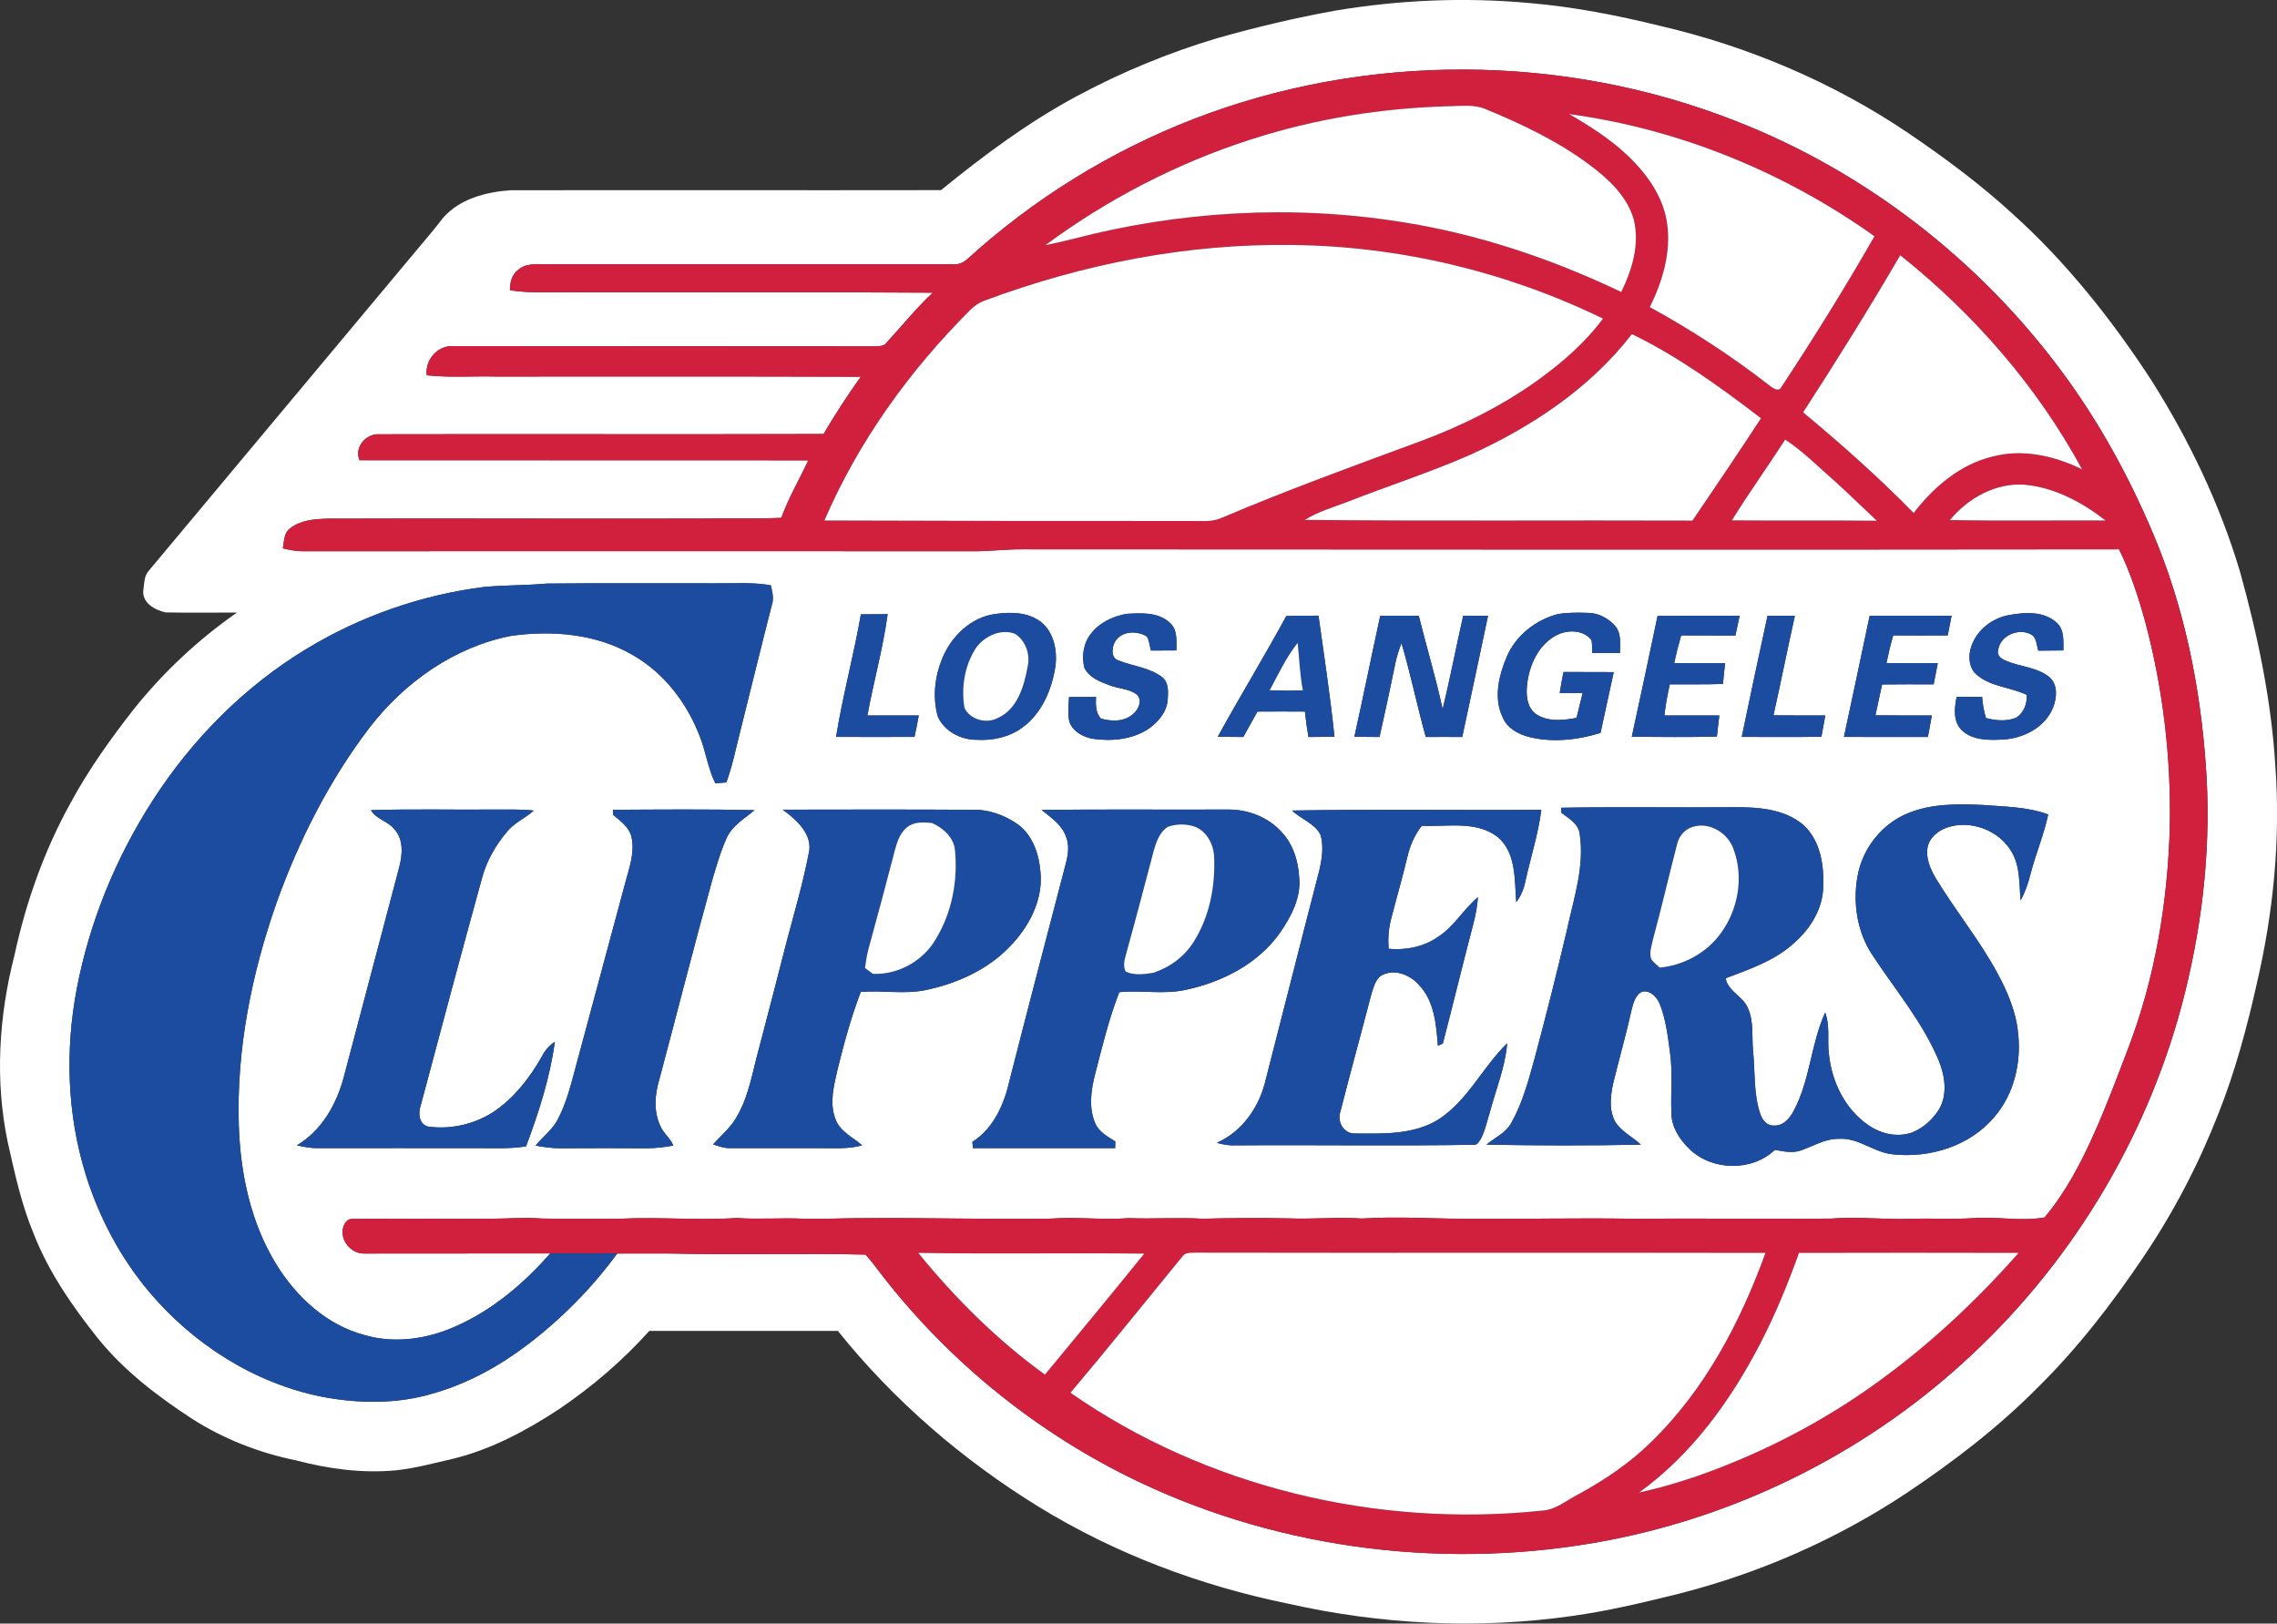
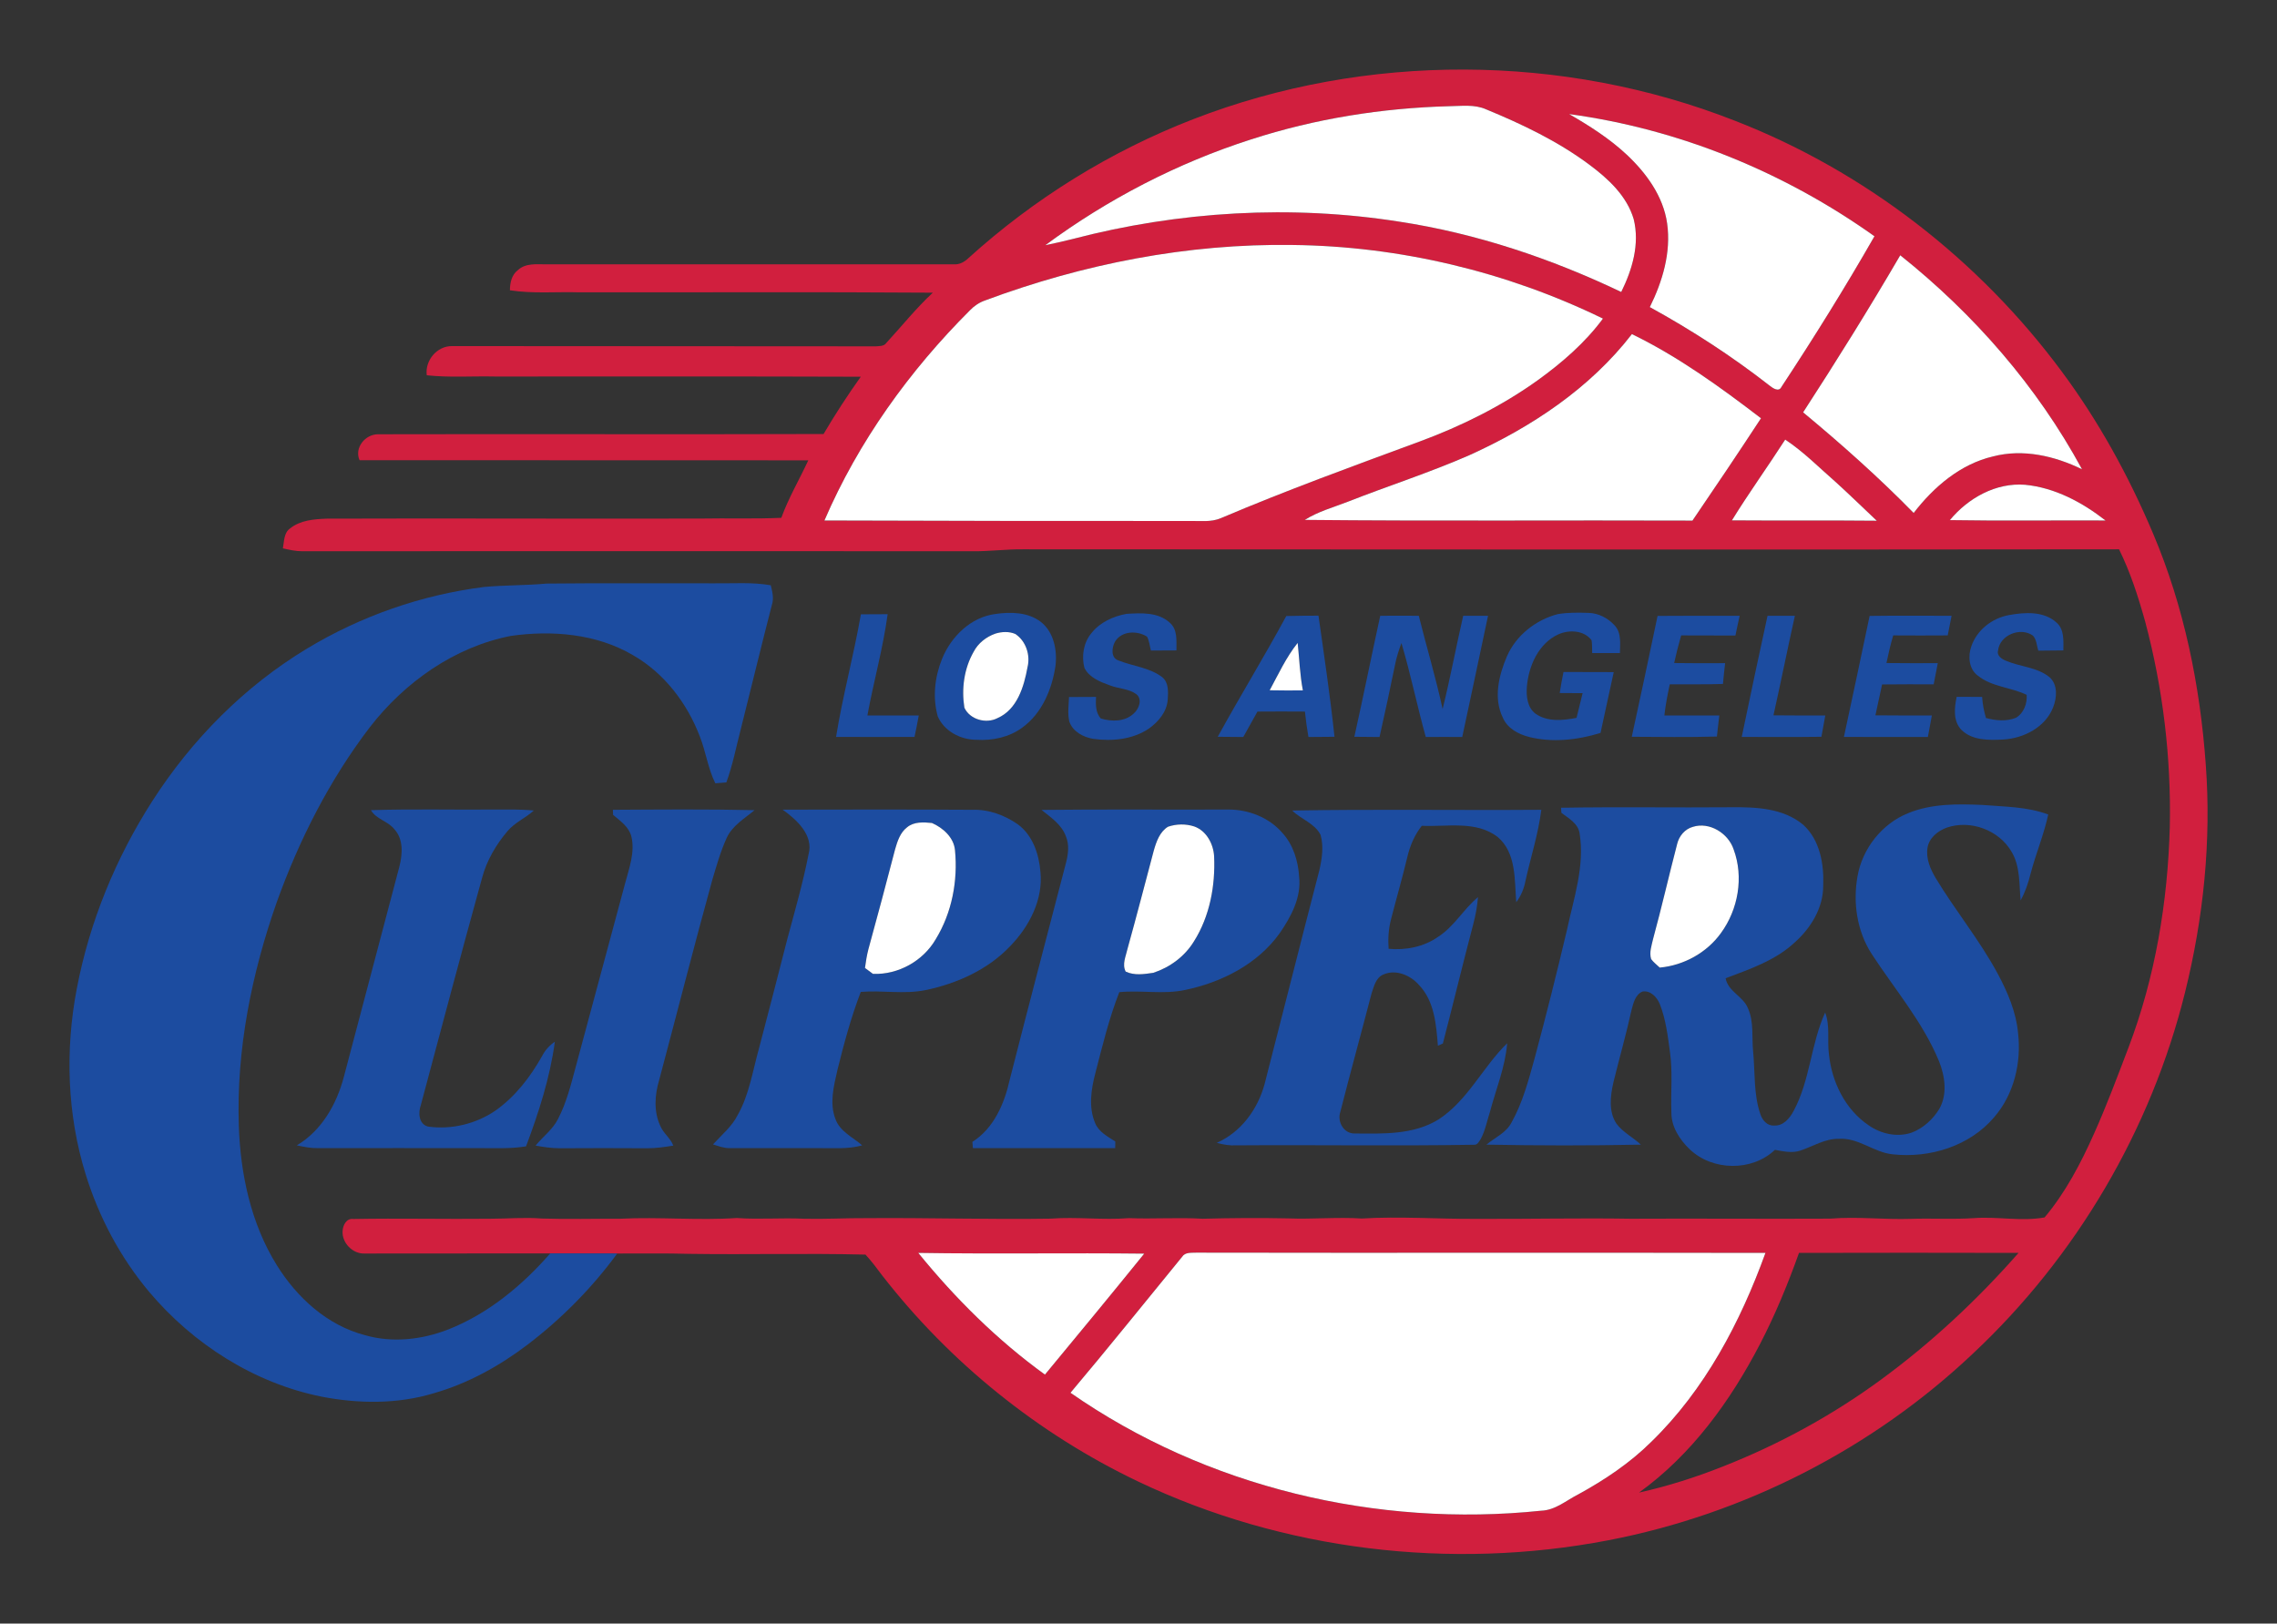
<svg xmlns="http://www.w3.org/2000/svg" width="73.45pt" height="52.37pt" viewBox="0 0 73.45 52.37" version="1.1">
  <rect x="0" y="0" width="73.45" height="52.37" fill="#333333" stroke="none" />
  <defs>
    <clipPath id="clip1">
-       <path d="M 0 0 L 73.449 0 L 73.449 52.371 L 0 52.371 Z M 0 0 " />
-     </clipPath>
+       </clipPath>
  </defs>
  <g id="surface1">
    <g clip-path="url(#clip1)" clip-rule="nonzero">
-       <path style=" stroke:none;fill-rule:nonzero;fill:rgb(100%,100%,100%);fill-opacity:1;" d="M 41.684 26.145 C 41.969 26.43 42.41 26.555 42.598 26.93 C 42.703 27.297 42.645 27.691 42.562 28.059 C 41.965 30.355 41.387 32.664 40.793 34.965 C 40.574 35.777 40.035 36.52 39.25 36.863 C 39.457 36.922 39.668 36.957 39.883 36.945 C 42.438 36.926 44.988 36.969 47.543 36.926 C 47.66 36.941 47.711 36.816 47.766 36.738 C 47.91 36.469 47.965 36.164 48.059 35.875 C 48.254 35.137 48.555 34.422 48.617 33.652 C 47.828 34.422 47.352 35.488 46.41 36.105 C 45.605 36.609 44.613 36.57 43.703 36.562 C 43.348 36.574 43.129 36.184 43.234 35.871 C 43.559 34.594 43.91 33.324 44.242 32.047 C 44.32 31.82 44.379 31.535 44.625 31.434 C 45.031 31.254 45.504 31.461 45.777 31.777 C 46.273 32.297 46.328 33.055 46.383 33.73 C 46.426 33.715 46.504 33.676 46.543 33.66 C 46.875 32.383 47.184 31.098 47.52 29.824 C 47.598 29.531 47.652 29.234 47.676 28.938 C 47.207 29.328 46.906 29.891 46.383 30.223 C 45.926 30.543 45.348 30.656 44.793 30.605 C 44.77 30.285 44.789 29.965 44.871 29.652 C 45.043 28.984 45.234 28.324 45.395 27.652 C 45.48 27.285 45.629 26.934 45.863 26.637 C 46.68 26.676 47.609 26.461 48.309 26.996 C 48.918 27.512 48.852 28.383 48.91 29.102 C 49.062 28.902 49.16 28.664 49.207 28.418 C 49.375 27.652 49.621 26.902 49.719 26.121 C 47.039 26.141 44.359 26.098 41.684 26.145 Z M 33.598 26.125 C 33.898 26.367 34.246 26.598 34.383 26.977 C 34.5 27.254 34.457 27.562 34.383 27.844 C 33.777 30.172 33.164 32.5 32.57 34.832 C 32.398 35.602 32.059 36.395 31.367 36.832 C 31.371 36.898 31.375 36.969 31.383 37.035 C 32.914 37.035 34.445 37.035 35.973 37.035 C 35.973 36.98 35.977 36.871 35.977 36.82 C 35.73 36.66 35.445 36.516 35.328 36.23 C 35.109 35.719 35.195 35.145 35.332 34.621 C 35.559 33.742 35.773 32.855 36.105 32.004 C 36.809 31.934 37.523 32.082 38.223 31.934 C 39.402 31.688 40.562 31.105 41.277 30.105 C 41.645 29.574 41.984 28.945 41.906 28.277 C 41.875 27.77 41.715 27.246 41.363 26.863 C 40.93 26.363 40.258 26.105 39.602 26.113 C 37.602 26.121 35.598 26.102 33.598 26.125 M 25.246 26.117 C 25.699 26.438 26.25 26.941 26.082 27.555 C 25.902 28.477 25.641 29.379 25.398 30.285 C 25.094 31.473 24.789 32.656 24.477 33.84 C 24.277 34.555 24.168 35.309 23.797 35.965 C 23.609 36.34 23.277 36.609 23 36.914 C 23.176 36.969 23.352 37.039 23.539 37.035 C 24.484 37.035 25.426 37.035 26.371 37.035 C 26.852 37.027 27.344 37.078 27.812 36.945 C 27.508 36.68 27.086 36.496 26.945 36.086 C 26.754 35.582 26.895 35.039 27.008 34.535 C 27.219 33.68 27.449 32.824 27.766 31.996 C 28.461 31.938 29.164 32.078 29.852 31.938 C 30.867 31.727 31.863 31.281 32.586 30.52 C 33.199 29.887 33.652 29.023 33.562 28.125 C 33.516 27.551 33.312 26.941 32.832 26.59 C 32.402 26.289 31.883 26.102 31.355 26.121 C 29.32 26.109 27.281 26.113 25.246 26.117 M 19.77 26.121 C 19.77 26.164 19.773 26.242 19.777 26.285 C 20.008 26.48 20.289 26.672 20.367 26.984 C 20.488 27.496 20.293 28.008 20.164 28.496 C 19.633 30.477 19.098 32.453 18.566 34.434 C 18.414 35 18.27 35.578 17.996 36.102 C 17.824 36.438 17.512 36.664 17.277 36.953 C 17.535 37 17.797 37.039 18.059 37.039 C 18.996 37.035 19.934 37.031 20.875 37.039 C 21.156 37.039 21.441 37 21.719 36.953 C 21.625 36.707 21.395 36.555 21.297 36.312 C 21.082 35.848 21.121 35.309 21.266 34.828 C 21.84 32.676 22.387 30.516 22.98 28.371 C 23.117 27.914 23.246 27.453 23.445 27.02 C 23.629 26.625 24.02 26.402 24.34 26.133 C 22.816 26.098 21.293 26.113 19.77 26.121 M 11.965 26.133 C 12.137 26.43 12.516 26.484 12.723 26.75 C 13.023 27.078 12.984 27.566 12.879 27.969 C 12.281 30.227 11.688 32.484 11.09 34.742 C 10.859 35.617 10.375 36.473 9.574 36.945 C 9.797 36.992 10.02 37.039 10.25 37.035 C 11.984 37.031 13.719 37.035 15.453 37.035 C 15.957 37.031 16.465 37.062 16.969 36.977 C 17.379 35.883 17.742 34.762 17.898 33.602 C 17.727 33.719 17.582 33.875 17.488 34.062 C 17.109 34.738 16.625 35.367 15.988 35.82 C 15.363 36.25 14.566 36.445 13.812 36.34 C 13.508 36.266 13.484 35.898 13.574 35.648 C 14.227 33.203 14.875 30.758 15.551 28.316 C 15.699 27.758 16 27.246 16.371 26.809 C 16.605 26.531 16.953 26.387 17.219 26.145 C 16.801 26.102 16.379 26.113 15.957 26.113 C 14.629 26.125 13.297 26.09 11.965 26.133 M 61.551 26.23 C 60.707 26.57 60.074 27.371 59.918 28.27 C 59.766 29.117 59.902 30.039 60.375 30.77 C 61.117 31.91 62.023 32.961 62.547 34.23 C 62.742 34.715 62.824 35.301 62.555 35.773 C 62.348 36.109 62.035 36.395 61.664 36.535 C 61.195 36.695 60.668 36.574 60.27 36.293 C 59.516 35.781 59.086 34.891 58.996 34 C 58.938 33.555 59.039 33.09 58.875 32.66 C 58.41 33.68 58.391 34.848 57.855 35.84 C 57.73 36.074 57.523 36.324 57.23 36.305 C 57.008 36.324 56.848 36.133 56.785 35.941 C 56.562 35.289 56.617 34.594 56.551 33.918 C 56.504 33.453 56.582 32.957 56.383 32.52 C 56.227 32.133 55.742 31.984 55.664 31.555 C 56.449 31.258 57.277 30.98 57.902 30.391 C 58.418 29.93 58.816 29.277 58.812 28.566 C 58.84 27.875 58.707 27.098 58.172 26.609 C 57.535 26.07 56.656 26.031 55.863 26.039 C 54.027 26.055 52.191 26.023 50.355 26.055 C 50.359 26.098 50.363 26.18 50.367 26.219 C 50.598 26.395 50.902 26.559 50.953 26.875 C 51.125 27.934 50.766 28.969 50.547 29.992 C 50.219 31.383 49.871 32.77 49.5 34.148 C 49.305 34.852 49.117 35.566 48.758 36.207 C 48.586 36.543 48.223 36.691 47.949 36.922 C 49.609 36.953 51.27 36.957 52.93 36.922 C 52.68 36.688 52.355 36.527 52.145 36.25 C 51.883 35.859 51.945 35.355 52.043 34.918 C 52.234 34.137 52.457 33.363 52.629 32.578 C 52.688 32.355 52.75 32.086 52.98 31.984 C 53.238 31.938 53.449 32.164 53.539 32.383 C 53.734 32.875 53.797 33.402 53.867 33.922 C 53.961 34.57 53.891 35.223 53.914 35.871 C 53.906 36.34 54.18 36.762 54.508 37.074 C 55.242 37.773 56.516 37.793 57.254 37.09 C 57.52 37.137 57.801 37.203 58.066 37.117 C 58.48 36.98 58.871 36.723 59.324 36.734 C 59.949 36.695 60.445 37.172 61.051 37.234 C 62.246 37.367 63.543 36.969 64.332 36.031 C 64.965 35.297 65.207 34.281 65.098 33.328 C 65.035 32.645 64.762 32.004 64.438 31.402 C 63.859 30.328 63.078 29.379 62.445 28.332 C 62.27 28.039 62.121 27.699 62.176 27.348 C 62.227 27.027 62.508 26.801 62.801 26.695 C 63.566 26.434 64.488 26.777 64.891 27.48 C 65.172 27.953 65.129 28.52 65.18 29.043 C 65.328 28.777 65.426 28.484 65.5 28.188 C 65.668 27.543 65.93 26.926 66.07 26.273 C 65.395 26.02 64.664 26.023 63.957 25.965 C 63.148 25.93 62.309 25.918 61.551 26.23 M 59.48 23.77 C 60.383 23.777 61.285 23.77 62.188 23.773 C 62.23 23.539 62.277 23.309 62.316 23.078 C 61.711 23.078 61.102 23.082 60.496 23.074 C 60.57 22.742 60.641 22.41 60.711 22.078 C 61.266 22.07 61.82 22.074 62.375 22.074 C 62.418 21.848 62.465 21.617 62.508 21.391 C 61.957 21.391 61.402 21.395 60.852 21.387 C 60.914 21.086 60.984 20.789 61.07 20.496 C 61.656 20.5 62.242 20.5 62.828 20.496 C 62.867 20.285 62.91 20.074 62.953 19.863 C 62.074 19.863 61.191 19.855 60.309 19.867 C 60.039 21.168 59.758 22.469 59.48 23.77 M 57.016 19.863 C 56.73 21.164 56.457 22.465 56.184 23.77 C 57.039 23.773 57.898 23.777 58.754 23.766 C 58.793 23.535 58.836 23.309 58.879 23.078 C 58.32 23.078 57.766 23.082 57.207 23.074 C 57.445 22.008 57.66 20.934 57.898 19.863 C 57.602 19.863 57.309 19.863 57.016 19.863 M 52.637 23.766 C 53.551 23.77 54.469 23.785 55.383 23.758 C 55.406 23.531 55.434 23.305 55.461 23.078 C 54.871 23.078 54.277 23.082 53.688 23.078 C 53.727 22.738 53.789 22.406 53.863 22.074 C 54.434 22.07 55.008 22.082 55.578 22.062 C 55.598 21.84 55.621 21.613 55.648 21.391 C 55.102 21.395 54.555 21.395 54.004 21.387 C 54.07 21.086 54.145 20.789 54.23 20.496 C 54.812 20.5 55.395 20.496 55.98 20.5 C 56.023 20.285 56.07 20.074 56.117 19.863 C 55.234 19.863 54.352 19.859 53.469 19.867 C 53.195 21.168 52.922 22.469 52.637 23.766 M 44.523 19.863 C 44.238 21.164 43.977 22.469 43.688 23.766 C 43.957 23.77 44.23 23.773 44.5 23.773 C 44.676 22.996 44.84 22.223 45 21.445 C 45.047 21.203 45.121 20.973 45.207 20.742 C 45.504 21.742 45.711 22.766 45.992 23.773 C 46.383 23.77 46.773 23.77 47.168 23.773 C 47.449 22.469 47.723 21.168 48 19.863 C 47.73 19.863 47.465 19.863 47.199 19.863 C 46.969 20.867 46.781 21.875 46.535 22.871 C 46.316 21.859 46.016 20.867 45.766 19.863 C 45.352 19.859 44.938 19.859 44.523 19.863 M 41.492 19.871 C 40.781 21.184 40 22.457 39.281 23.766 C 39.555 23.77 39.832 23.773 40.105 23.773 C 40.258 23.5 40.41 23.227 40.562 22.953 C 41.074 22.949 41.586 22.949 42.094 22.953 C 42.121 23.227 42.16 23.5 42.207 23.773 C 42.488 23.773 42.77 23.77 43.047 23.766 C 42.91 22.461 42.715 21.16 42.531 19.859 C 42.184 19.859 41.836 19.863 41.492 19.871 M 63.59 20.848 C 63.477 21.164 63.508 21.574 63.793 21.789 C 64.246 22.16 64.863 22.164 65.375 22.414 C 65.395 22.695 65.285 23 65.031 23.152 C 64.723 23.277 64.379 23.246 64.062 23.16 C 63.996 22.938 63.953 22.711 63.938 22.48 C 63.664 22.48 63.391 22.48 63.117 22.477 C 63.043 22.832 62.996 23.258 63.27 23.543 C 63.621 23.887 64.148 23.879 64.609 23.855 C 65.273 23.82 65.98 23.461 66.23 22.812 C 66.352 22.504 66.383 22.09 66.117 21.848 C 65.715 21.516 65.164 21.512 64.703 21.312 C 64.57 21.258 64.402 21.148 64.453 20.98 C 64.508 20.48 65.18 20.215 65.578 20.504 C 65.699 20.633 65.699 20.828 65.75 20.988 C 66.02 20.984 66.289 20.984 66.559 20.98 C 66.559 20.68 66.594 20.32 66.352 20.094 C 65.938 19.707 65.324 19.746 64.805 19.84 C 64.262 19.938 63.77 20.32 63.59 20.848 M 35.207 20.422 C 34.949 20.73 34.883 21.164 34.98 21.543 C 35.137 21.859 35.492 21.996 35.805 22.109 C 36.086 22.219 36.41 22.211 36.66 22.395 C 36.859 22.562 36.738 22.871 36.57 23.016 C 36.285 23.285 35.859 23.281 35.508 23.176 C 35.336 22.98 35.344 22.723 35.355 22.48 C 35.066 22.48 34.773 22.48 34.484 22.484 C 34.473 22.746 34.434 23.012 34.492 23.27 C 34.598 23.594 34.938 23.777 35.258 23.832 C 35.871 23.918 36.539 23.855 37.062 23.5 C 37.371 23.281 37.641 22.957 37.668 22.566 C 37.684 22.324 37.703 22.023 37.496 21.848 C 37.086 21.531 36.547 21.492 36.082 21.305 C 35.82 21.223 35.863 20.875 35.973 20.688 C 36.191 20.344 36.684 20.336 37 20.535 C 37.074 20.672 37.086 20.836 37.125 20.984 C 37.398 20.984 37.676 20.984 37.949 20.98 C 37.945 20.676 37.992 20.312 37.738 20.09 C 37.359 19.738 36.812 19.773 36.336 19.801 C 35.91 19.879 35.48 20.074 35.207 20.422 M 27.77 19.816 C 27.539 21.141 27.184 22.441 26.969 23.77 C 27.812 23.773 28.656 23.773 29.5 23.77 C 29.551 23.539 29.594 23.309 29.637 23.078 C 29.086 23.078 28.531 23.082 27.98 23.078 C 28.18 21.984 28.484 20.914 28.633 19.812 C 28.348 19.812 28.059 19.812 27.77 19.816 M 50.25 19.809 C 49.539 19.996 48.906 20.492 48.609 21.172 C 48.348 21.785 48.168 22.52 48.477 23.148 C 48.621 23.492 48.973 23.68 49.316 23.77 C 50.074 23.961 50.891 23.871 51.629 23.641 C 51.773 22.988 51.91 22.332 52.055 21.68 C 51.516 21.676 50.973 21.68 50.434 21.676 C 50.387 21.902 50.348 22.129 50.312 22.355 C 50.559 22.355 50.805 22.359 51.051 22.359 C 50.984 22.625 50.918 22.891 50.855 23.156 C 50.422 23.238 49.926 23.293 49.539 23.027 C 49.266 22.828 49.227 22.453 49.254 22.141 C 49.312 21.477 49.629 20.754 50.27 20.461 C 50.613 20.309 51.094 20.324 51.34 20.652 C 51.363 20.789 51.352 20.93 51.359 21.066 C 51.656 21.066 51.957 21.066 52.254 21.066 C 52.258 20.77 52.309 20.422 52.09 20.18 C 51.875 19.941 51.566 19.777 51.242 19.77 C 50.91 19.758 50.578 19.754 50.25 19.809 M 32.109 19.805 C 31.32 19.906 30.684 20.527 30.391 21.246 C 30.152 21.832 30.078 22.496 30.25 23.109 C 30.457 23.586 30.988 23.863 31.496 23.863 C 32.016 23.895 32.555 23.781 32.977 23.469 C 33.613 23.008 33.934 22.234 34.047 21.48 C 34.109 20.973 33.992 20.387 33.574 20.059 C 33.156 19.742 32.602 19.734 32.109 19.805 M 38.492 3.844 C 35.82 4.879 33.344 6.414 31.219 8.344 C 31.102 8.453 30.949 8.535 30.781 8.527 C 26.395 8.527 22.012 8.527 17.625 8.527 C 17.312 8.527 16.953 8.48 16.703 8.715 C 16.504 8.867 16.449 9.125 16.449 9.363 C 17.195 9.48 17.957 9.406 18.707 9.43 C 22.504 9.434 26.297 9.414 30.09 9.441 C 29.551 9.941 29.09 10.52 28.59 11.062 C 28.512 11.176 28.367 11.16 28.246 11.172 C 23.691 11.164 19.133 11.172 14.578 11.164 C 14.094 11.16 13.703 11.629 13.766 12.105 C 14.496 12.184 15.23 12.129 15.961 12.145 C 19.895 12.148 23.832 12.137 27.766 12.152 C 27.34 12.75 26.938 13.367 26.566 14 C 21.777 14.016 16.988 13.996 12.199 14.008 C 11.785 14.004 11.422 14.441 11.598 14.844 C 16.426 14.848 21.25 14.844 26.074 14.848 C 25.785 15.469 25.438 16.059 25.203 16.703 C 24.34 16.742 23.473 16.711 22.609 16.727 C 18.59 16.738 14.566 16.715 10.543 16.73 C 10.133 16.746 9.688 16.777 9.355 17.047 C 9.152 17.191 9.168 17.465 9.125 17.688 C 9.328 17.734 9.535 17.781 9.742 17.781 C 16.945 17.777 24.148 17.777 31.355 17.781 C 31.91 17.789 32.465 17.711 33.023 17.719 C 44.801 17.723 56.578 17.734 68.355 17.719 C 68.723 18.465 68.977 19.258 69.199 20.055 C 69.773 22.211 70.039 24.445 69.992 26.676 C 69.926 29.094 69.523 31.52 68.66 33.789 C 68.305 34.719 67.957 35.656 67.547 36.57 C 67.121 37.523 66.629 38.465 65.953 39.27 C 65.195 39.406 64.43 39.234 63.668 39.293 C 62.992 39.336 62.312 39.293 61.637 39.316 C 60.773 39.344 59.91 39.238 59.043 39.309 C 56.898 39.32 54.75 39.301 52.605 39.312 C 50.941 39.285 49.281 39.324 47.617 39.316 C 46.387 39.324 45.16 39.23 43.93 39.305 C 43.141 39.254 42.352 39.332 41.559 39.301 C 40.637 39.281 39.719 39.289 38.797 39.312 C 38.004 39.266 37.207 39.324 36.414 39.293 C 35.574 39.359 34.73 39.246 33.891 39.309 C 31.914 39.34 29.938 39.277 27.961 39.293 C 27.285 39.289 26.609 39.328 25.934 39.312 C 25.211 39.277 24.488 39.34 23.766 39.289 C 22.516 39.371 21.262 39.25 20.008 39.312 C 19.164 39.309 18.32 39.332 17.473 39.305 C 16.922 39.262 16.371 39.312 15.816 39.312 C 14.344 39.328 12.871 39.293 11.398 39.32 C 11.176 39.289 11.059 39.523 11.051 39.711 C 11.027 40.09 11.375 40.449 11.758 40.434 C 13.758 40.434 15.754 40.434 17.75 40.43 C 16.844 41.465 15.75 42.375 14.461 42.883 C 13.609 43.215 12.652 43.324 11.766 43.066 C 10.555 42.75 9.574 41.852 8.926 40.805 C 8.09 39.461 7.754 37.863 7.703 36.297 C 7.625 33.848 8.117 31.406 8.926 29.105 C 9.648 27.094 10.629 25.16 11.93 23.457 C 13.055 22.004 14.66 20.867 16.48 20.512 C 17.809 20.324 19.242 20.441 20.418 21.133 C 21.426 21.711 22.164 22.68 22.574 23.754 C 22.77 24.25 22.836 24.785 23.074 25.266 C 23.191 25.254 23.309 25.246 23.43 25.238 C 23.633 24.688 23.742 24.109 23.891 23.539 C 24.23 22.199 24.551 20.855 24.898 19.516 C 24.969 19.305 24.914 19.086 24.863 18.879 C 24.262 18.773 23.652 18.824 23.047 18.816 C 21.238 18.82 19.434 18.805 17.629 18.824 C 16.961 18.887 16.285 18.871 15.613 18.934 C 13.602 19.188 11.641 19.871 9.902 20.922 C 7.887 22.137 6.188 23.855 4.918 25.832 C 3.734 27.676 2.887 29.738 2.477 31.891 C 2.098 33.871 2.164 35.945 2.762 37.875 C 3.188 39.258 3.879 40.559 4.809 41.668 C 6.23 43.355 8.199 44.613 10.371 45.051 C 11.562 45.281 12.82 45.297 13.992 44.941 C 15.098 44.625 16.117 44.059 17.027 43.367 C 18.121 42.531 19.098 41.543 19.91 40.434 C 20.691 40.438 21.469 40.422 22.25 40.445 C 24.141 40.473 26.027 40.422 27.918 40.469 C 28.113 40.68 28.285 40.91 28.457 41.141 C 30.645 43.957 33.496 46.254 36.715 47.789 C 41.395 50.02 46.797 50.66 51.879 49.684 C 56.27 48.84 60.402 46.727 63.648 43.656 C 66.98 40.531 69.387 36.441 70.484 32.008 C 71.078 29.613 71.336 27.125 71.152 24.66 C 70.969 22.109 70.453 19.57 69.453 17.211 C 68.672 15.363 67.703 13.594 66.504 11.98 C 63.836 8.379 60.152 5.523 55.973 3.898 C 50.422 1.715 44.055 1.688 38.492 3.844 M 43.066 0.344 C 45.137 -0.004 47.246 -0.094 49.336 0.098 C 50.758 0.219 52.156 0.492 53.539 0.832 C 56.387 1.492 59.125 2.652 61.551 4.289 C 62.73 5.09 63.879 5.941 64.93 6.906 C 66.668 8.473 68.129 10.32 69.402 12.273 C 70.617 14.195 71.609 16.266 72.258 18.445 C 72.828 20.496 73.27 22.598 73.398 24.727 C 73.566 27.055 73.336 29.398 72.812 31.668 C 72.488 33.121 72.102 34.562 71.551 35.945 C 70.918 37.562 70.109 39.113 69.137 40.551 C 68.137 42.039 67.031 43.473 65.754 44.734 C 64.473 46.031 63.02 47.145 61.508 48.156 C 59.262 49.648 56.762 50.746 54.148 51.41 C 53.012 51.691 51.875 51.965 50.715 52.125 C 47.672 52.559 44.555 52.406 41.559 51.73 C 38.723 51.152 35.977 50.121 33.508 48.605 C 31.051 47.094 28.832 45.18 27.027 42.93 C 25 42.93 22.973 42.93 20.945 42.93 C 20.086 43.887 19.102 44.73 18.035 45.453 C 16.977 46.148 15.84 46.758 14.598 47.059 C 14 47.195 13.402 47.359 12.789 47.426 C 11.695 47.531 10.598 47.383 9.543 47.105 C 8.359 46.863 7.219 46.418 6.203 45.77 C 5.082 45.039 4 44.215 3.156 43.168 C 2.328 42.129 1.562 41.02 1.078 39.777 C 0.688 38.836 0.473 37.836 0.25 36.844 C -0.168 34.852 -0.039 32.77 0.469 30.805 C 0.836 29.105 1.422 27.449 2.262 25.926 C 2.848 24.836 3.57 23.828 4.332 22.855 C 5.281 21.672 6.402 20.625 7.645 19.758 C 6.879 19.758 6.113 19.77 5.344 19.754 C 5.004 19.684 4.566 19.441 4.625 19.027 C 4.656 18.82 4.645 18.582 4.793 18.418 C 7.668 14.977 10.547 11.535 13.422 8.09 C 13.715 7.738 14.016 7.391 14.293 7.027 C 14.828 6.414 15.68 6.191 16.465 6.137 C 21.094 6.129 25.727 6.141 30.355 6.133 C 31.73 5.012 33.164 3.945 34.73 3.105 C 36.176 2.328 37.695 1.699 39.27 1.23 C 40.52 0.875 41.789 0.574 43.066 0.344 " />
-     </g>
+       </g>
    <path style=" stroke:none;fill-rule:nonzero;fill:rgb(81.999%,12.199%,24.3%);fill-opacity:1;" d="M 58.031 40.414 C 57.672 41.418 57.266 42.406 56.773 43.355 C 55.82 45.191 54.566 46.926 52.871 48.145 C 53.793 47.941 54.699 47.652 55.574 47.305 C 57.383 46.594 59.102 45.656 60.668 44.508 C 62.297 43.316 63.781 41.93 65.113 40.414 C 62.754 40.406 60.391 40.41 58.031 40.414 Z M 38.133 40.539 C 36.934 42.004 35.75 43.48 34.531 44.926 C 38.91 47.977 44.422 49.281 49.715 48.73 C 50.172 48.715 50.527 48.395 50.918 48.199 C 51.766 47.734 52.578 47.191 53.266 46.508 C 54.992 44.832 56.137 42.656 56.949 40.414 C 50.828 40.402 44.707 40.418 38.586 40.406 C 38.426 40.414 38.23 40.387 38.133 40.539 M 29.621 40.414 C 30.816 41.883 32.172 43.23 33.707 44.34 C 34.781 43.043 35.852 41.746 36.91 40.438 C 34.48 40.41 32.051 40.453 29.621 40.414 M 62.898 16.777 C 64.57 16.805 66.242 16.781 67.918 16.789 C 67.168 16.203 66.285 15.73 65.324 15.637 C 64.383 15.562 63.484 16.066 62.898 16.777 M 55.867 16.785 C 57.426 16.797 58.98 16.781 60.539 16.797 C 60.105 16.387 59.68 15.973 59.238 15.57 C 58.695 15.098 58.188 14.578 57.586 14.18 C 57.023 15.055 56.414 15.898 55.867 16.785 M 52.641 10.777 C 51.289 12.527 49.395 13.781 47.395 14.684 C 46.113 15.246 44.777 15.672 43.477 16.184 C 43.008 16.367 42.516 16.5 42.09 16.77 C 46.254 16.812 50.426 16.777 54.594 16.793 C 55.34 15.699 56.078 14.602 56.805 13.492 C 55.488 12.484 54.137 11.504 52.641 10.777 M 61.297 8.234 C 60.297 9.949 59.246 11.633 58.164 13.301 C 59.402 14.328 60.605 15.398 61.73 16.547 C 62.375 15.707 63.238 14.969 64.289 14.723 C 65.258 14.469 66.281 14.707 67.16 15.137 C 65.711 12.461 63.672 10.129 61.297 8.234 M 31.777 9.691 C 31.594 9.754 31.43 9.863 31.293 10.004 C 29.336 11.957 27.691 14.242 26.594 16.789 C 30.516 16.801 34.441 16.809 38.367 16.805 C 38.703 16.797 39.059 16.852 39.379 16.715 C 41.488 15.82 43.641 15.035 45.793 14.242 C 47.137 13.746 48.434 13.102 49.602 12.266 C 50.387 11.699 51.129 11.059 51.707 10.277 C 48.598 8.762 45.152 7.941 41.695 7.902 C 38.312 7.852 34.941 8.512 31.777 9.691 M 50.617 3.68 C 51.273 4.059 51.918 4.469 52.473 4.988 C 53.102 5.578 53.652 6.328 53.777 7.203 C 53.91 8.141 53.629 9.078 53.219 9.906 C 54.57 10.648 55.871 11.492 57.086 12.441 C 57.188 12.523 57.383 12.656 57.465 12.48 C 58.512 10.891 59.52 9.273 60.465 7.621 C 57.559 5.551 54.16 4.16 50.617 3.68 M 40.359 4.496 C 37.98 5.258 35.727 6.426 33.719 7.91 C 34.012 7.848 34.305 7.785 34.594 7.711 C 38.027 6.812 41.645 6.598 45.152 7.152 C 47.633 7.531 50.035 8.34 52.297 9.418 C 52.652 8.699 52.898 7.875 52.699 7.07 C 52.48 6.324 51.883 5.77 51.273 5.316 C 50.258 4.559 49.105 4.008 47.938 3.527 C 47.562 3.359 47.145 3.422 46.746 3.426 C 44.582 3.484 42.422 3.828 40.359 4.496 M 38.492 3.844 C 44.055 1.688 50.422 1.715 55.973 3.898 C 60.152 5.523 63.836 8.379 66.504 11.98 C 67.703 13.594 68.672 15.363 69.453 17.211 C 70.453 19.57 70.969 22.109 71.152 24.66 C 71.336 27.125 71.078 29.613 70.484 32.008 C 69.387 36.441 66.98 40.531 63.648 43.656 C 60.402 46.727 56.27 48.84 51.879 49.684 C 46.797 50.66 41.395 50.02 36.715 47.789 C 33.496 46.254 30.645 43.957 28.457 41.141 C 28.285 40.91 28.113 40.68 27.918 40.469 C 26.027 40.422 24.141 40.473 22.25 40.445 C 21.469 40.422 20.691 40.438 19.91 40.434 C 19.191 40.43 18.473 40.43 17.75 40.43 C 15.754 40.434 13.758 40.434 11.758 40.434 C 11.375 40.449 11.027 40.09 11.051 39.711 C 11.059 39.523 11.176 39.289 11.398 39.32 C 12.871 39.293 14.344 39.328 15.816 39.312 C 16.371 39.312 16.922 39.262 17.473 39.305 C 18.32 39.332 19.164 39.309 20.008 39.312 C 21.262 39.25 22.516 39.371 23.766 39.289 C 24.488 39.34 25.211 39.277 25.934 39.312 C 26.609 39.328 27.285 39.289 27.961 39.293 C 29.938 39.277 31.914 39.34 33.891 39.309 C 34.73 39.246 35.574 39.359 36.414 39.293 C 37.207 39.324 38.004 39.266 38.797 39.312 C 39.719 39.289 40.637 39.281 41.559 39.301 C 42.352 39.332 43.141 39.254 43.93 39.305 C 45.16 39.23 46.387 39.324 47.617 39.316 C 49.281 39.324 50.941 39.285 52.605 39.312 C 54.75 39.301 56.898 39.32 59.043 39.309 C 59.91 39.238 60.773 39.344 61.637 39.316 C 62.312 39.293 62.992 39.336 63.668 39.293 C 64.43 39.234 65.195 39.406 65.953 39.27 C 66.629 38.465 67.121 37.523 67.547 36.57 C 67.957 35.656 68.305 34.719 68.66 33.789 C 69.523 31.52 69.926 29.094 69.992 26.676 C 70.039 24.445 69.773 22.211 69.199 20.055 C 68.977 19.258 68.723 18.465 68.355 17.719 C 56.578 17.734 44.801 17.723 33.023 17.719 C 32.465 17.711 31.91 17.789 31.355 17.781 C 24.148 17.777 16.945 17.777 9.742 17.781 C 9.535 17.781 9.328 17.734 9.125 17.688 C 9.168 17.465 9.152 17.191 9.355 17.047 C 9.688 16.777 10.133 16.746 10.543 16.73 C 14.566 16.715 18.59 16.738 22.609 16.727 C 23.473 16.711 24.34 16.742 25.203 16.703 C 25.438 16.059 25.785 15.469 26.074 14.848 C 21.25 14.844 16.426 14.848 11.598 14.844 C 11.422 14.441 11.785 14.004 12.199 14.008 C 16.988 13.996 21.777 14.016 26.566 14 C 26.938 13.367 27.34 12.75 27.766 12.152 C 23.832 12.137 19.895 12.148 15.961 12.145 C 15.23 12.129 14.496 12.184 13.766 12.105 C 13.703 11.629 14.094 11.16 14.578 11.164 C 19.133 11.172 23.691 11.164 28.246 11.172 C 28.367 11.16 28.512 11.176 28.59 11.062 C 29.09 10.52 29.551 9.941 30.09 9.441 C 26.297 9.414 22.504 9.434 18.707 9.43 C 17.957 9.406 17.195 9.48 16.449 9.363 C 16.449 9.125 16.504 8.867 16.703 8.715 C 16.953 8.48 17.312 8.527 17.625 8.527 C 22.012 8.527 26.395 8.527 30.781 8.527 C 30.949 8.535 31.102 8.453 31.219 8.344 C 33.344 6.414 35.82 4.879 38.492 3.844 " />
    <path style=" stroke:none;fill-rule:nonzero;fill:rgb(100%,100%,100%);fill-opacity:1;" d="M 40.359 4.496 C 42.422 3.828 44.582 3.484 46.746 3.426 C 47.145 3.422 47.562 3.359 47.938 3.527 C 49.105 4.008 50.258 4.559 51.273 5.316 C 51.883 5.77 52.48 6.324 52.699 7.07 C 52.898 7.875 52.652 8.699 52.297 9.418 C 50.035 8.34 47.633 7.531 45.152 7.152 C 41.645 6.598 38.027 6.812 34.594 7.711 C 34.305 7.785 34.012 7.848 33.719 7.91 C 35.727 6.426 37.98 5.258 40.359 4.496 " />
    <path style=" stroke:none;fill-rule:nonzero;fill:rgb(100%,100%,100%);fill-opacity:1;" d="M 50.617 3.68 C 54.16 4.16 57.559 5.551 60.465 7.621 C 59.52 9.273 58.512 10.891 57.465 12.48 C 57.383 12.656 57.188 12.523 57.086 12.441 C 55.871 11.492 54.57 10.648 53.219 9.906 C 53.629 9.078 53.91 8.141 53.777 7.203 C 53.652 6.328 53.102 5.578 52.473 4.988 C 51.918 4.469 51.273 4.059 50.617 3.68 " />
    <path style=" stroke:none;fill-rule:nonzero;fill:rgb(100%,100%,100%);fill-opacity:1;" d="M 31.777 9.691 C 34.941 8.512 38.312 7.852 41.695 7.902 C 45.152 7.941 48.598 8.762 51.707 10.277 C 51.129 11.059 50.387 11.699 49.602 12.266 C 48.434 13.102 47.137 13.746 45.793 14.242 C 43.641 15.035 41.488 15.82 39.379 16.715 C 39.059 16.852 38.703 16.797 38.367 16.805 C 34.441 16.809 30.516 16.801 26.594 16.789 C 27.691 14.242 29.336 11.957 31.293 10.004 C 31.43 9.863 31.594 9.754 31.777 9.691 " />
    <path style=" stroke:none;fill-rule:nonzero;fill:rgb(100%,100%,100%);fill-opacity:1;" d="M 61.297 8.234 C 63.672 10.129 65.711 12.461 67.16 15.137 C 66.281 14.707 65.258 14.469 64.289 14.723 C 63.238 14.969 62.375 15.707 61.73 16.547 C 60.605 15.398 59.402 14.328 58.164 13.301 C 59.246 11.633 60.297 9.949 61.297 8.234 " />
    <path style=" stroke:none;fill-rule:nonzero;fill:rgb(100%,100%,100%);fill-opacity:1;" d="M 52.641 10.777 C 54.137 11.504 55.488 12.484 56.805 13.492 C 56.078 14.602 55.34 15.699 54.594 16.793 C 50.426 16.777 46.254 16.812 42.09 16.77 C 42.516 16.5 43.008 16.367 43.477 16.184 C 44.777 15.672 46.113 15.246 47.395 14.684 C 49.395 13.781 51.289 12.527 52.641 10.777 " />
    <path style=" stroke:none;fill-rule:nonzero;fill:rgb(100%,100%,100%);fill-opacity:1;" d="M 55.867 16.785 C 56.414 15.898 57.023 15.055 57.586 14.18 C 58.188 14.578 58.695 15.098 59.238 15.57 C 59.68 15.973 60.105 16.387 60.539 16.797 C 58.98 16.781 57.426 16.797 55.867 16.785 " />
    <path style=" stroke:none;fill-rule:nonzero;fill:rgb(100%,100%,100%);fill-opacity:1;" d="M 62.898 16.777 C 63.484 16.066 64.383 15.562 65.324 15.637 C 66.285 15.73 67.168 16.203 67.918 16.789 C 66.242 16.781 64.57 16.805 62.898 16.777 " />
    <path style=" stroke:none;fill-rule:nonzero;fill:rgb(10.999%,29.799%,62.7%);fill-opacity:1;" d="M 15.613 18.934 C 16.285 18.871 16.961 18.887 17.629 18.824 C 19.434 18.805 21.238 18.82 23.047 18.816 C 23.652 18.824 24.262 18.773 24.863 18.879 C 24.914 19.086 24.969 19.305 24.898 19.516 C 24.551 20.855 24.23 22.199 23.891 23.539 C 23.742 24.109 23.633 24.688 23.43 25.238 C 23.309 25.246 23.191 25.254 23.074 25.266 C 22.836 24.785 22.77 24.25 22.574 23.754 C 22.164 22.68 21.426 21.711 20.418 21.133 C 19.242 20.441 17.809 20.324 16.48 20.512 C 14.66 20.867 13.055 22.004 11.93 23.457 C 10.629 25.16 9.648 27.094 8.926 29.105 C 8.117 31.406 7.625 33.848 7.703 36.297 C 7.754 37.863 8.09 39.461 8.926 40.805 C 9.574 41.852 10.555 42.75 11.766 43.066 C 12.652 43.324 13.609 43.215 14.461 42.883 C 15.75 42.375 16.844 41.465 17.75 40.43 C 18.473 40.43 19.191 40.43 19.91 40.434 C 19.098 41.543 18.121 42.531 17.027 43.367 C 16.117 44.059 15.098 44.625 13.992 44.941 C 12.82 45.297 11.562 45.281 10.371 45.051 C 8.199 44.613 6.23 43.355 4.809 41.668 C 3.879 40.559 3.188 39.258 2.762 37.875 C 2.164 35.945 2.098 33.871 2.477 31.891 C 2.887 29.738 3.734 27.676 4.918 25.832 C 6.188 23.855 7.887 22.137 9.902 20.922 C 11.641 19.871 13.602 19.188 15.613 18.934 " />
    <path style=" stroke:none;fill-rule:nonzero;fill:rgb(10.999%,29.799%,62.7%);fill-opacity:1;" d="M 32.109 20.438 C 31.812 20.543 31.551 20.746 31.406 21.027 C 31.098 21.566 31.012 22.219 31.109 22.828 C 31.285 23.211 31.809 23.355 32.176 23.164 C 32.812 22.887 33.031 22.148 33.145 21.52 C 33.242 21.129 33.094 20.676 32.75 20.449 C 32.551 20.363 32.312 20.375 32.109 20.438 Z M 32.109 19.805 C 32.602 19.734 33.156 19.742 33.574 20.059 C 33.992 20.387 34.109 20.973 34.047 21.48 C 33.934 22.234 33.613 23.008 32.977 23.469 C 32.555 23.781 32.016 23.895 31.496 23.863 C 30.988 23.863 30.457 23.586 30.25 23.109 C 30.078 22.496 30.152 21.832 30.391 21.246 C 30.684 20.527 31.32 19.906 32.109 19.805 " />
    <path style=" stroke:none;fill-rule:nonzero;fill:rgb(10.999%,29.799%,62.7%);fill-opacity:1;" d="M 50.25 19.809 C 50.578 19.754 50.91 19.758 51.242 19.77 C 51.566 19.777 51.875 19.941 52.09 20.18 C 52.309 20.422 52.258 20.77 52.254 21.066 C 51.957 21.066 51.656 21.066 51.359 21.066 C 51.352 20.93 51.363 20.789 51.34 20.652 C 51.094 20.324 50.613 20.309 50.27 20.461 C 49.629 20.754 49.312 21.477 49.254 22.141 C 49.227 22.453 49.266 22.828 49.539 23.027 C 49.926 23.293 50.422 23.238 50.855 23.156 C 50.918 22.891 50.984 22.625 51.051 22.359 C 50.805 22.359 50.559 22.355 50.312 22.355 C 50.348 22.129 50.387 21.902 50.434 21.676 C 50.973 21.68 51.516 21.676 52.055 21.68 C 51.91 22.332 51.773 22.988 51.629 23.641 C 50.891 23.871 50.074 23.961 49.316 23.77 C 48.973 23.68 48.621 23.492 48.477 23.148 C 48.168 22.52 48.348 21.785 48.609 21.172 C 48.906 20.492 49.539 19.996 50.25 19.809 " />
    <path style=" stroke:none;fill-rule:nonzero;fill:rgb(10.999%,29.799%,62.7%);fill-opacity:1;" d="M 27.77 19.816 C 28.059 19.812 28.348 19.812 28.633 19.812 C 28.484 20.914 28.18 21.984 27.98 23.078 C 28.531 23.082 29.086 23.078 29.637 23.078 C 29.594 23.309 29.551 23.539 29.5 23.77 C 28.656 23.773 27.812 23.773 26.969 23.77 C 27.184 22.441 27.539 21.141 27.77 19.816 " />
    <path style=" stroke:none;fill-rule:nonzero;fill:rgb(10.999%,29.799%,62.7%);fill-opacity:1;" d="M 35.207 20.422 C 35.48 20.074 35.91 19.879 36.336 19.801 C 36.812 19.773 37.359 19.738 37.738 20.09 C 37.992 20.312 37.945 20.676 37.949 20.98 C 37.676 20.984 37.398 20.984 37.125 20.984 C 37.086 20.836 37.074 20.672 37 20.535 C 36.684 20.336 36.191 20.344 35.973 20.688 C 35.863 20.875 35.82 21.223 36.082 21.305 C 36.547 21.492 37.086 21.531 37.496 21.848 C 37.703 22.023 37.684 22.324 37.668 22.566 C 37.641 22.957 37.371 23.281 37.062 23.5 C 36.539 23.855 35.871 23.918 35.258 23.832 C 34.938 23.777 34.598 23.594 34.492 23.27 C 34.434 23.012 34.473 22.746 34.484 22.484 C 34.773 22.48 35.066 22.48 35.355 22.48 C 35.344 22.723 35.336 22.98 35.508 23.176 C 35.859 23.281 36.285 23.285 36.57 23.016 C 36.738 22.871 36.859 22.562 36.66 22.395 C 36.41 22.211 36.086 22.219 35.805 22.109 C 35.492 21.996 35.137 21.859 34.98 21.543 C 34.883 21.164 34.949 20.73 35.207 20.422 " />
    <path style=" stroke:none;fill-rule:nonzero;fill:rgb(10.999%,29.799%,62.7%);fill-opacity:1;" d="M 63.59 20.848 C 63.77 20.32 64.262 19.938 64.805 19.84 C 65.324 19.746 65.938 19.707 66.352 20.094 C 66.594 20.32 66.559 20.68 66.559 20.98 C 66.289 20.984 66.02 20.984 65.75 20.988 C 65.699 20.828 65.699 20.633 65.578 20.504 C 65.18 20.215 64.508 20.48 64.453 20.98 C 64.402 21.148 64.57 21.258 64.703 21.312 C 65.164 21.512 65.715 21.516 66.117 21.848 C 66.383 22.09 66.352 22.504 66.23 22.812 C 65.98 23.461 65.273 23.82 64.609 23.855 C 64.148 23.879 63.621 23.887 63.27 23.543 C 62.996 23.258 63.043 22.832 63.117 22.477 C 63.391 22.48 63.664 22.48 63.938 22.48 C 63.953 22.711 63.996 22.938 64.062 23.16 C 64.379 23.246 64.723 23.277 65.031 23.152 C 65.285 23 65.395 22.695 65.375 22.414 C 64.863 22.164 64.246 22.16 63.793 21.789 C 63.508 21.574 63.477 21.164 63.59 20.848 " />
    <path style=" stroke:none;fill-rule:nonzero;fill:rgb(10.999%,29.799%,62.7%);fill-opacity:1;" d="M 40.957 22.266 C 41.312 22.273 41.668 22.273 42.027 22.27 C 41.93 21.766 41.914 21.25 41.859 20.738 C 41.488 21.203 41.238 21.746 40.957 22.266 Z M 41.492 19.871 C 41.836 19.863 42.184 19.859 42.531 19.859 C 42.715 21.16 42.91 22.461 43.047 23.766 C 42.77 23.77 42.488 23.773 42.207 23.773 C 42.16 23.5 42.121 23.227 42.094 22.953 C 41.586 22.949 41.074 22.949 40.562 22.953 C 40.41 23.227 40.258 23.5 40.105 23.773 C 39.832 23.773 39.555 23.77 39.281 23.766 C 40 22.457 40.781 21.184 41.492 19.871 " />
    <path style=" stroke:none;fill-rule:nonzero;fill:rgb(10.999%,29.799%,62.7%);fill-opacity:1;" d="M 44.523 19.863 C 44.938 19.859 45.352 19.859 45.766 19.863 C 46.016 20.867 46.316 21.859 46.535 22.871 C 46.781 21.875 46.969 20.867 47.199 19.863 C 47.465 19.863 47.73 19.863 48 19.863 C 47.723 21.168 47.449 22.469 47.168 23.773 C 46.773 23.77 46.383 23.77 45.992 23.773 C 45.711 22.766 45.504 21.742 45.207 20.742 C 45.121 20.973 45.047 21.203 45 21.445 C 44.84 22.223 44.676 22.996 44.5 23.773 C 44.23 23.773 43.957 23.77 43.688 23.766 C 43.977 22.469 44.238 21.164 44.523 19.863 " />
    <path style=" stroke:none;fill-rule:nonzero;fill:rgb(10.999%,29.799%,62.7%);fill-opacity:1;" d="M 52.637 23.766 C 52.922 22.469 53.195 21.168 53.469 19.867 C 54.352 19.859 55.234 19.863 56.117 19.863 C 56.07 20.074 56.023 20.285 55.98 20.5 C 55.395 20.496 54.812 20.5 54.23 20.496 C 54.145 20.789 54.07 21.086 54.004 21.387 C 54.555 21.395 55.102 21.395 55.648 21.391 C 55.621 21.613 55.598 21.84 55.578 22.062 C 55.008 22.082 54.434 22.07 53.863 22.074 C 53.789 22.406 53.727 22.738 53.688 23.078 C 54.277 23.082 54.871 23.078 55.461 23.078 C 55.434 23.305 55.406 23.531 55.383 23.758 C 54.469 23.785 53.551 23.77 52.637 23.766 " />
    <path style=" stroke:none;fill-rule:nonzero;fill:rgb(10.999%,29.799%,62.7%);fill-opacity:1;" d="M 57.016 19.863 C 57.309 19.863 57.602 19.863 57.898 19.863 C 57.66 20.934 57.445 22.008 57.207 23.074 C 57.766 23.082 58.32 23.078 58.879 23.078 C 58.836 23.309 58.793 23.535 58.754 23.766 C 57.898 23.777 57.039 23.773 56.184 23.77 C 56.457 22.465 56.73 21.164 57.016 19.863 " />
    <path style=" stroke:none;fill-rule:nonzero;fill:rgb(10.999%,29.799%,62.7%);fill-opacity:1;" d="M 59.48 23.77 C 59.758 22.469 60.039 21.168 60.309 19.867 C 61.191 19.855 62.074 19.863 62.953 19.863 C 62.91 20.074 62.867 20.285 62.828 20.496 C 62.242 20.5 61.656 20.5 61.07 20.496 C 60.984 20.789 60.914 21.086 60.852 21.387 C 61.402 21.395 61.957 21.391 62.508 21.391 C 62.465 21.617 62.418 21.848 62.375 22.074 C 61.82 22.074 61.266 22.07 60.711 22.078 C 60.641 22.41 60.57 22.742 60.496 23.074 C 61.102 23.082 61.711 23.078 62.316 23.078 C 62.277 23.309 62.23 23.539 62.188 23.773 C 61.285 23.77 60.383 23.777 59.48 23.77 " />
    <path style=" stroke:none;fill-rule:nonzero;fill:rgb(100%,100%,100%);fill-opacity:1;" d="M 32.109 20.438 C 32.312 20.375 32.551 20.363 32.75 20.449 C 33.094 20.676 33.242 21.129 33.145 21.52 C 33.031 22.148 32.812 22.887 32.176 23.164 C 31.809 23.355 31.285 23.211 31.109 22.828 C 31.012 22.219 31.098 21.566 31.406 21.027 C 31.551 20.746 31.812 20.543 32.109 20.438 " />
    <path style=" stroke:none;fill-rule:nonzero;fill:rgb(100%,100%,100%);fill-opacity:1;" d="M 40.957 22.266 C 41.238 21.746 41.488 21.203 41.859 20.738 C 41.914 21.25 41.93 21.766 42.027 22.27 C 41.668 22.273 41.312 22.273 40.957 22.266 " />
    <path style=" stroke:none;fill-rule:nonzero;fill:rgb(10.999%,29.799%,62.7%);fill-opacity:1;" d="M 54.605 26.672 C 54.352 26.742 54.164 26.965 54.102 27.219 C 53.836 28.238 53.602 29.27 53.324 30.289 C 53.277 30.5 53.195 30.723 53.262 30.938 C 53.34 31.043 53.445 31.121 53.539 31.211 C 54.312 31.141 55.059 30.73 55.512 30.098 C 56.07 29.336 56.254 28.293 55.922 27.398 C 55.75 26.879 55.145 26.5 54.605 26.672 Z M 61.551 26.23 C 62.309 25.918 63.148 25.93 63.957 25.965 C 64.664 26.023 65.395 26.02 66.07 26.273 C 65.93 26.926 65.668 27.543 65.5 28.188 C 65.426 28.484 65.328 28.777 65.18 29.043 C 65.129 28.52 65.172 27.953 64.891 27.48 C 64.488 26.777 63.566 26.434 62.801 26.695 C 62.508 26.801 62.227 27.027 62.176 27.348 C 62.121 27.699 62.27 28.039 62.445 28.332 C 63.078 29.379 63.859 30.328 64.438 31.402 C 64.762 32.004 65.035 32.645 65.098 33.328 C 65.207 34.281 64.965 35.297 64.332 36.031 C 63.543 36.969 62.246 37.367 61.051 37.234 C 60.445 37.172 59.949 36.695 59.324 36.734 C 58.871 36.723 58.48 36.98 58.066 37.117 C 57.801 37.203 57.52 37.137 57.254 37.09 C 56.516 37.793 55.242 37.773 54.508 37.074 C 54.18 36.762 53.906 36.34 53.914 35.871 C 53.891 35.223 53.961 34.57 53.867 33.922 C 53.797 33.402 53.734 32.875 53.539 32.383 C 53.449 32.164 53.238 31.938 52.98 31.984 C 52.75 32.086 52.688 32.355 52.629 32.578 C 52.457 33.363 52.234 34.137 52.043 34.918 C 51.945 35.355 51.883 35.859 52.145 36.25 C 52.355 36.527 52.68 36.688 52.93 36.922 C 51.27 36.957 49.609 36.953 47.949 36.922 C 48.223 36.691 48.586 36.543 48.758 36.207 C 49.117 35.566 49.305 34.852 49.5 34.148 C 49.871 32.77 50.219 31.383 50.547 29.992 C 50.766 28.969 51.125 27.934 50.953 26.875 C 50.902 26.559 50.598 26.395 50.367 26.219 C 50.363 26.18 50.359 26.098 50.355 26.055 C 52.191 26.023 54.027 26.055 55.863 26.039 C 56.656 26.031 57.535 26.07 58.172 26.609 C 58.707 27.098 58.84 27.875 58.812 28.566 C 58.816 29.277 58.418 29.93 57.902 30.391 C 57.277 30.98 56.449 31.258 55.664 31.555 C 55.742 31.984 56.227 32.133 56.383 32.52 C 56.582 32.957 56.504 33.453 56.551 33.918 C 56.617 34.594 56.562 35.289 56.785 35.941 C 56.848 36.133 57.008 36.324 57.23 36.305 C 57.523 36.324 57.73 36.074 57.855 35.84 C 58.391 34.848 58.41 33.68 58.875 32.66 C 59.039 33.09 58.938 33.555 58.996 34 C 59.086 34.891 59.516 35.781 60.27 36.293 C 60.668 36.574 61.195 36.695 61.664 36.535 C 62.035 36.395 62.348 36.109 62.555 35.773 C 62.824 35.301 62.742 34.715 62.547 34.23 C 62.023 32.961 61.117 31.91 60.375 30.77 C 59.902 30.039 59.766 29.117 59.918 28.27 C 60.074 27.371 60.707 26.57 61.551 26.23 " />
    <path style=" stroke:none;fill-rule:nonzero;fill:rgb(10.999%,29.799%,62.7%);fill-opacity:1;" d="M 11.965 26.133 C 13.297 26.09 14.629 26.125 15.957 26.113 C 16.379 26.113 16.801 26.102 17.219 26.145 C 16.953 26.387 16.605 26.531 16.371 26.809 C 16 27.246 15.699 27.758 15.551 28.316 C 14.875 30.758 14.227 33.203 13.574 35.648 C 13.484 35.898 13.508 36.266 13.812 36.34 C 14.566 36.445 15.363 36.25 15.988 35.82 C 16.625 35.367 17.109 34.738 17.488 34.062 C 17.582 33.875 17.727 33.719 17.898 33.602 C 17.742 34.762 17.379 35.883 16.969 36.977 C 16.465 37.062 15.957 37.031 15.453 37.035 C 13.719 37.035 11.984 37.031 10.25 37.035 C 10.02 37.039 9.797 36.992 9.574 36.945 C 10.375 36.473 10.859 35.617 11.09 34.742 C 11.688 32.484 12.281 30.227 12.879 27.969 C 12.984 27.566 13.023 27.078 12.723 26.75 C 12.516 26.484 12.137 26.43 11.965 26.133 " />
    <path style=" stroke:none;fill-rule:nonzero;fill:rgb(10.999%,29.799%,62.7%);fill-opacity:1;" d="M 19.77 26.121 C 21.293 26.113 22.816 26.098 24.34 26.133 C 24.02 26.402 23.629 26.625 23.445 27.02 C 23.246 27.453 23.117 27.914 22.98 28.371 C 22.387 30.516 21.84 32.676 21.266 34.828 C 21.121 35.309 21.082 35.848 21.297 36.312 C 21.395 36.555 21.625 36.707 21.719 36.953 C 21.441 37 21.156 37.039 20.875 37.039 C 19.934 37.031 18.996 37.035 18.059 37.039 C 17.797 37.039 17.535 37 17.277 36.953 C 17.512 36.664 17.824 36.438 17.996 36.102 C 18.27 35.578 18.414 35 18.566 34.434 C 19.098 32.453 19.633 30.477 20.164 28.496 C 20.293 28.008 20.488 27.496 20.367 26.984 C 20.289 26.672 20.008 26.48 19.777 26.285 C 19.773 26.242 19.77 26.164 19.77 26.121 " />
    <path style=" stroke:none;fill-rule:nonzero;fill:rgb(10.999%,29.799%,62.7%);fill-opacity:1;" d="M 29.258 26.688 C 29.039 26.855 28.949 27.133 28.875 27.391 C 28.594 28.469 28.309 29.547 28.012 30.621 C 27.961 30.816 27.93 31.02 27.902 31.223 C 27.988 31.285 28.074 31.352 28.16 31.414 C 28.977 31.445 29.781 30.996 30.188 30.289 C 30.707 29.438 30.902 28.41 30.805 27.422 C 30.766 27.012 30.418 26.703 30.062 26.547 C 29.793 26.52 29.48 26.5 29.258 26.688 Z M 25.246 26.117 C 27.281 26.113 29.32 26.109 31.355 26.121 C 31.883 26.102 32.402 26.289 32.832 26.59 C 33.312 26.941 33.516 27.551 33.562 28.125 C 33.652 29.023 33.199 29.887 32.586 30.52 C 31.863 31.281 30.867 31.727 29.852 31.938 C 29.164 32.078 28.461 31.938 27.766 31.996 C 27.449 32.824 27.219 33.68 27.008 34.535 C 26.895 35.039 26.754 35.582 26.945 36.086 C 27.086 36.496 27.508 36.68 27.812 36.945 C 27.344 37.078 26.852 37.027 26.371 37.035 C 25.426 37.035 24.484 37.035 23.539 37.035 C 23.352 37.039 23.176 36.969 23 36.914 C 23.277 36.609 23.609 36.34 23.797 35.965 C 24.168 35.309 24.277 34.555 24.477 33.84 C 24.789 32.656 25.094 31.473 25.398 30.285 C 25.641 29.379 25.902 28.477 26.082 27.555 C 26.25 26.941 25.699 26.438 25.246 26.117 " />
    <path style=" stroke:none;fill-rule:nonzero;fill:rgb(10.999%,29.799%,62.7%);fill-opacity:1;" d="M 37.676 26.668 C 37.41 26.832 37.301 27.148 37.219 27.434 C 36.938 28.492 36.664 29.551 36.371 30.605 C 36.32 30.84 36.188 31.105 36.312 31.34 C 36.59 31.473 36.91 31.422 37.203 31.379 C 37.738 31.203 38.215 30.852 38.512 30.367 C 39.023 29.559 39.207 28.57 39.164 27.621 C 39.141 27.223 38.918 26.801 38.527 26.66 C 38.254 26.57 37.949 26.574 37.676 26.668 Z M 33.598 26.125 C 35.598 26.102 37.602 26.121 39.602 26.113 C 40.258 26.105 40.93 26.363 41.363 26.863 C 41.715 27.246 41.875 27.77 41.906 28.277 C 41.984 28.945 41.645 29.574 41.277 30.105 C 40.562 31.105 39.402 31.688 38.223 31.934 C 37.523 32.082 36.809 31.934 36.105 32.004 C 35.773 32.855 35.559 33.742 35.332 34.621 C 35.195 35.145 35.109 35.719 35.328 36.23 C 35.445 36.516 35.73 36.66 35.977 36.82 C 35.977 36.871 35.973 36.98 35.973 37.035 C 34.445 37.035 32.914 37.035 31.383 37.035 C 31.375 36.969 31.371 36.898 31.367 36.832 C 32.059 36.395 32.398 35.602 32.57 34.832 C 33.164 32.5 33.777 30.172 34.383 27.844 C 34.457 27.562 34.5 27.254 34.383 26.977 C 34.246 26.598 33.898 26.367 33.598 26.125 " />
    <path style=" stroke:none;fill-rule:nonzero;fill:rgb(10.999%,29.799%,62.7%);fill-opacity:1;" d="M 41.684 26.145 C 44.359 26.098 47.039 26.141 49.719 26.121 C 49.621 26.902 49.375 27.652 49.207 28.418 C 49.16 28.664 49.062 28.902 48.91 29.102 C 48.852 28.383 48.918 27.512 48.309 26.996 C 47.609 26.461 46.68 26.676 45.863 26.637 C 45.629 26.934 45.48 27.285 45.395 27.652 C 45.234 28.324 45.043 28.984 44.871 29.652 C 44.789 29.965 44.77 30.285 44.793 30.605 C 45.348 30.656 45.926 30.543 46.383 30.223 C 46.906 29.891 47.207 29.328 47.676 28.938 C 47.652 29.234 47.598 29.531 47.52 29.824 C 47.184 31.098 46.875 32.383 46.543 33.66 C 46.504 33.676 46.426 33.715 46.383 33.73 C 46.328 33.055 46.273 32.297 45.777 31.777 C 45.504 31.461 45.031 31.254 44.625 31.434 C 44.379 31.535 44.32 31.82 44.242 32.047 C 43.91 33.324 43.559 34.594 43.234 35.871 C 43.129 36.184 43.348 36.574 43.703 36.562 C 44.613 36.57 45.605 36.609 46.41 36.105 C 47.352 35.488 47.828 34.422 48.617 33.652 C 48.555 34.422 48.254 35.137 48.059 35.875 C 47.965 36.164 47.91 36.469 47.766 36.738 C 47.711 36.816 47.66 36.941 47.543 36.926 C 44.988 36.969 42.438 36.926 39.883 36.945 C 39.668 36.957 39.457 36.922 39.25 36.863 C 40.035 36.52 40.574 35.777 40.793 34.965 C 41.387 32.664 41.965 30.355 42.562 28.059 C 42.645 27.691 42.703 27.297 42.598 26.93 C 42.41 26.555 41.969 26.43 41.684 26.145 " />
    <path style=" stroke:none;fill-rule:nonzero;fill:rgb(100%,100%,100%);fill-opacity:1;" d="M 29.258 26.688 C 29.48 26.5 29.793 26.52 30.062 26.547 C 30.418 26.703 30.766 27.012 30.805 27.422 C 30.902 28.41 30.707 29.438 30.188 30.289 C 29.781 30.996 28.977 31.445 28.16 31.414 C 28.074 31.352 27.988 31.285 27.902 31.223 C 27.93 31.02 27.961 30.816 28.012 30.621 C 28.309 29.547 28.594 28.469 28.875 27.391 C 28.949 27.133 29.039 26.855 29.258 26.688 " />
    <path style=" stroke:none;fill-rule:nonzero;fill:rgb(100%,100%,100%);fill-opacity:1;" d="M 37.676 26.668 C 37.949 26.574 38.254 26.57 38.527 26.66 C 38.918 26.801 39.141 27.223 39.164 27.621 C 39.207 28.57 39.023 29.559 38.512 30.367 C 38.215 30.852 37.738 31.203 37.203 31.379 C 36.91 31.422 36.59 31.473 36.312 31.34 C 36.188 31.105 36.32 30.84 36.371 30.605 C 36.664 29.551 36.938 28.492 37.219 27.434 C 37.301 27.148 37.41 26.832 37.676 26.668 " />
    <path style=" stroke:none;fill-rule:nonzero;fill:rgb(100%,100%,100%);fill-opacity:1;" d="M 54.605 26.672 C 55.145 26.5 55.75 26.879 55.922 27.398 C 56.254 28.293 56.07 29.336 55.512 30.098 C 55.059 30.73 54.312 31.141 53.539 31.211 C 53.445 31.121 53.34 31.043 53.262 30.938 C 53.195 30.723 53.277 30.5 53.324 30.289 C 53.602 29.27 53.836 28.238 54.102 27.219 C 54.164 26.965 54.352 26.742 54.605 26.672 " />
    <path style=" stroke:none;fill-rule:nonzero;fill:rgb(100%,100%,100%);fill-opacity:1;" d="M 29.621 40.414 C 32.051 40.453 34.48 40.41 36.91 40.438 C 35.852 41.746 34.781 43.043 33.707 44.34 C 32.172 43.23 30.816 41.883 29.621 40.414 " />
    <path style=" stroke:none;fill-rule:nonzero;fill:rgb(100%,100%,100%);fill-opacity:1;" d="M 38.133 40.539 C 38.23 40.387 38.426 40.414 38.586 40.406 C 44.707 40.418 50.828 40.402 56.949 40.414 C 56.137 42.656 54.992 44.832 53.266 46.508 C 52.578 47.191 51.766 47.734 50.918 48.199 C 50.527 48.395 50.172 48.715 49.715 48.73 C 44.422 49.281 38.91 47.977 34.531 44.926 C 35.75 43.48 36.934 42.004 38.133 40.539 " />
-     <path style=" stroke:none;fill-rule:nonzero;fill:rgb(100%,100%,100%);fill-opacity:1;" d="M 58.031 40.414 C 60.391 40.41 62.754 40.406 65.113 40.414 C 63.781 41.93 62.297 43.316 60.668 44.508 C 59.102 45.656 57.383 46.594 55.574 47.305 C 54.699 47.652 53.793 47.941 52.871 48.145 C 54.566 46.926 55.82 45.191 56.773 43.355 C 57.266 42.406 57.672 41.418 58.031 40.414 " />
  </g>
</svg>